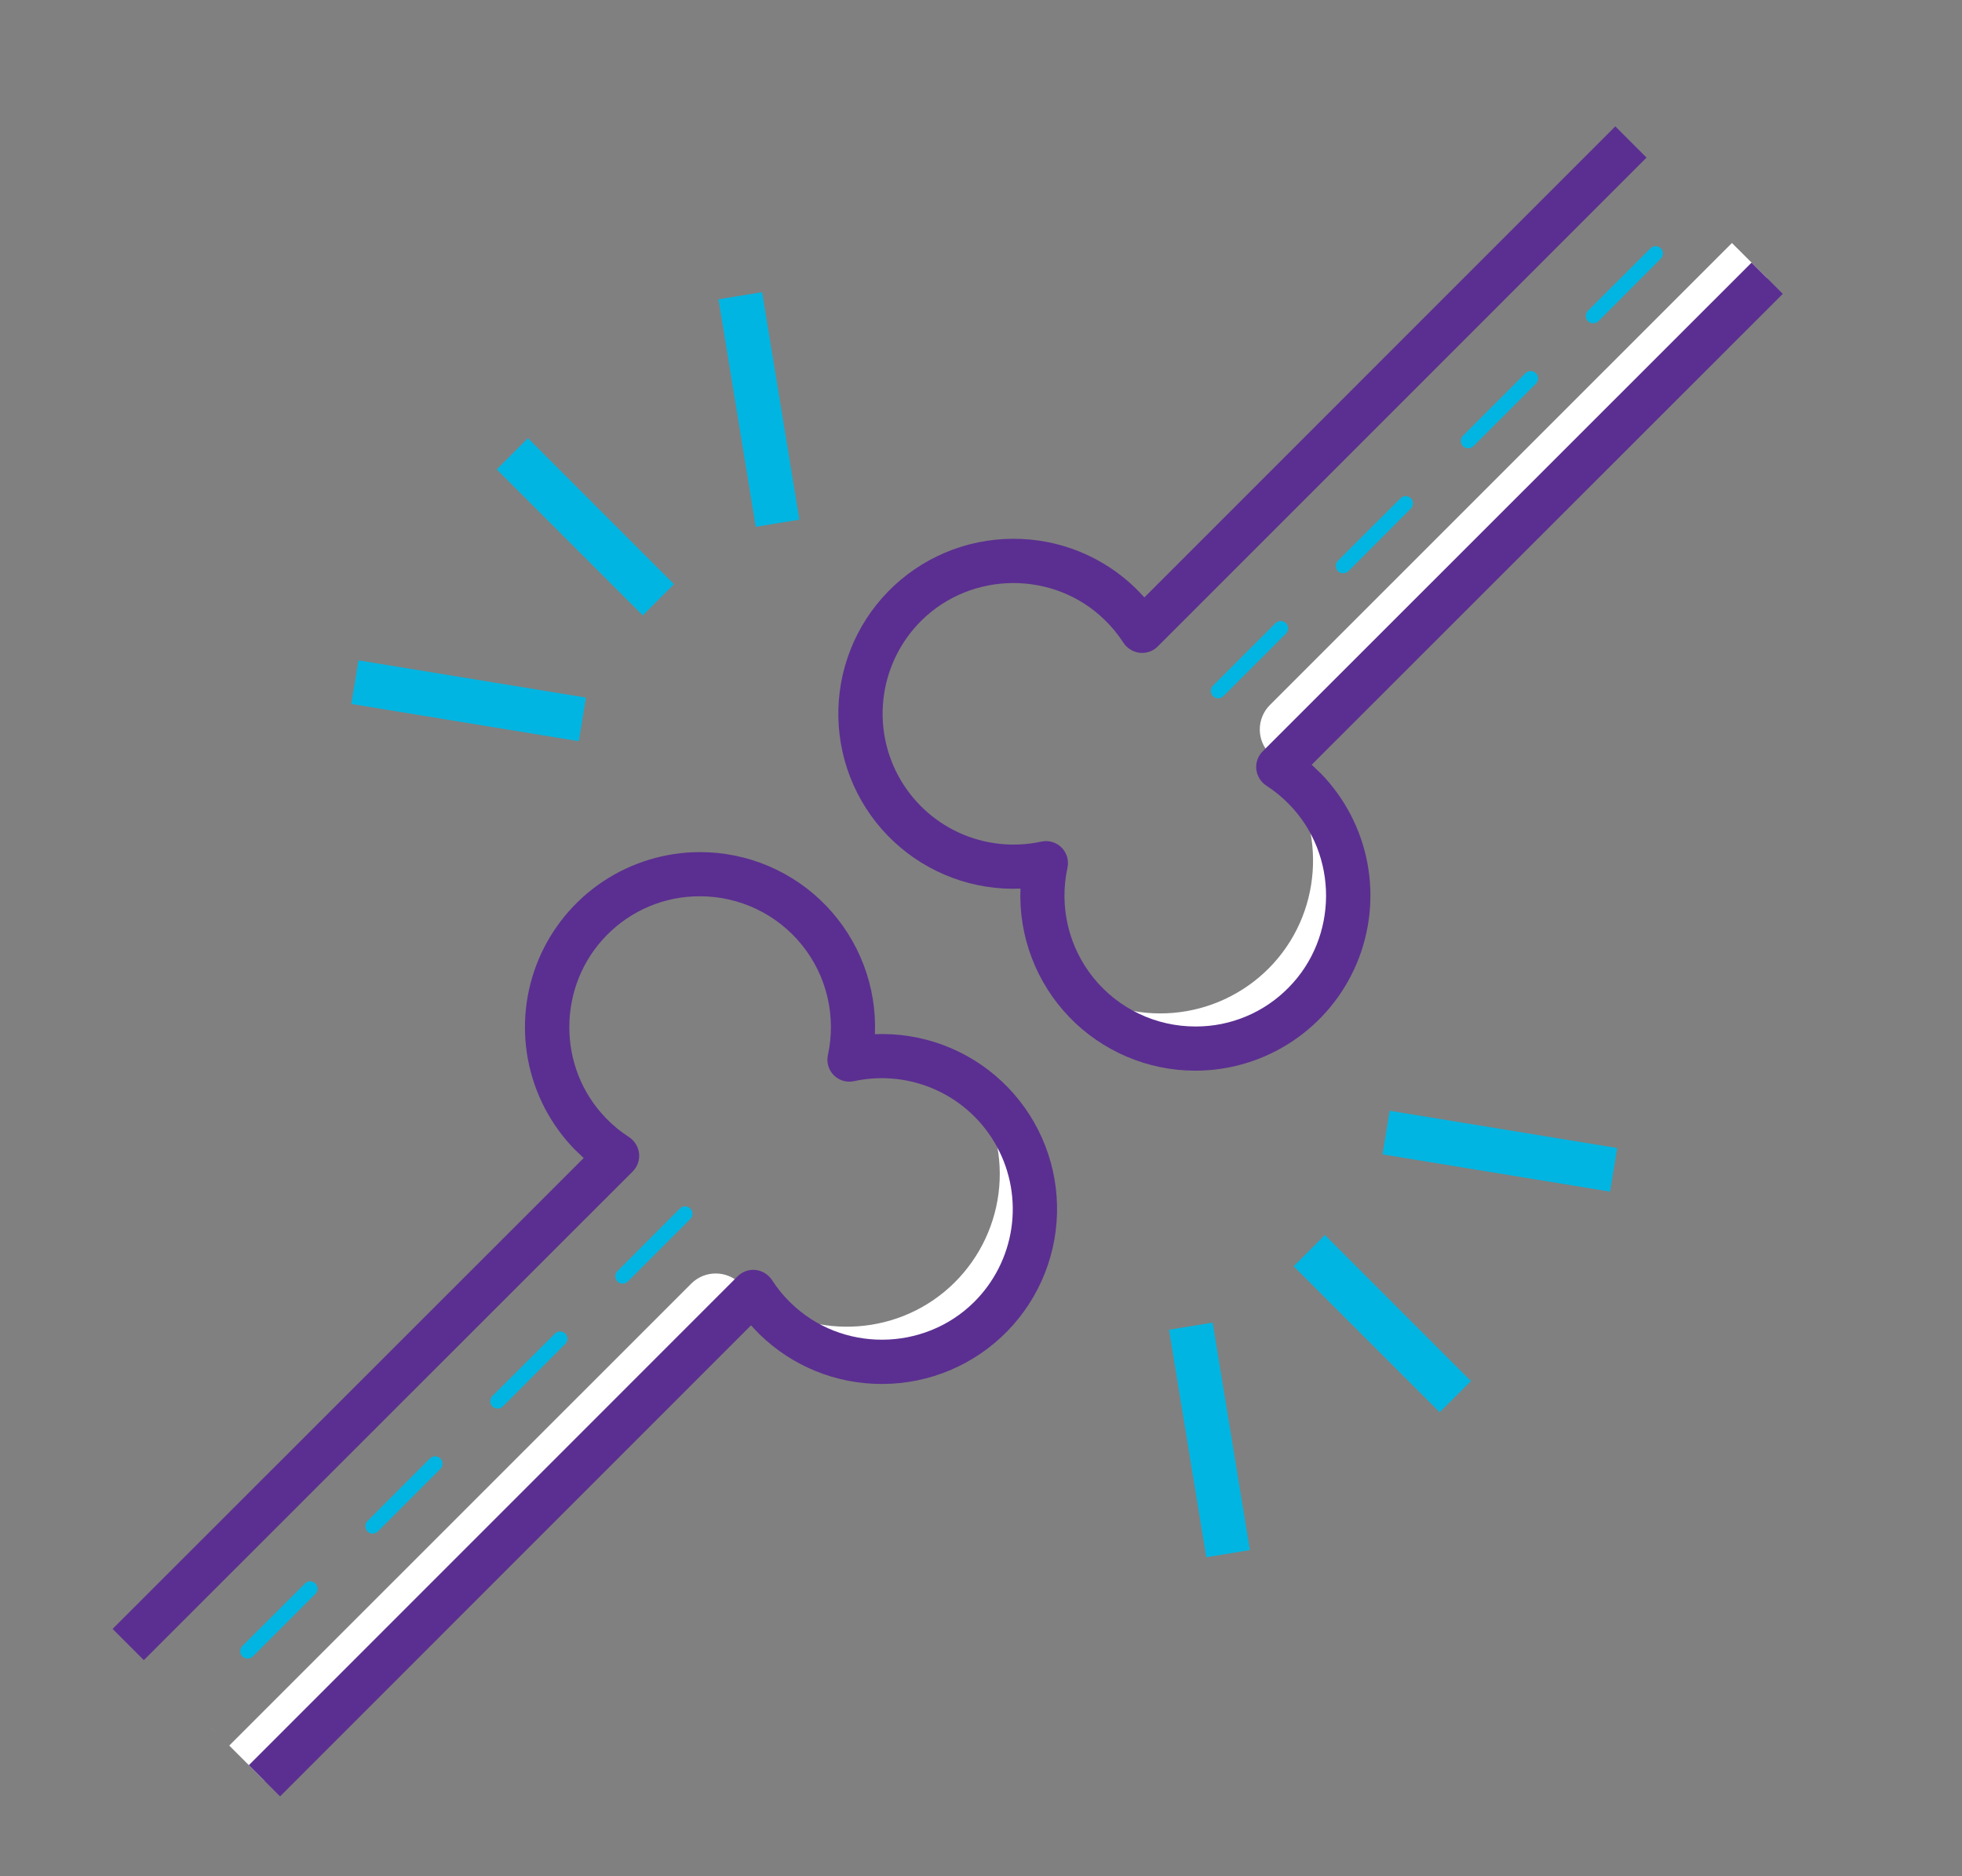
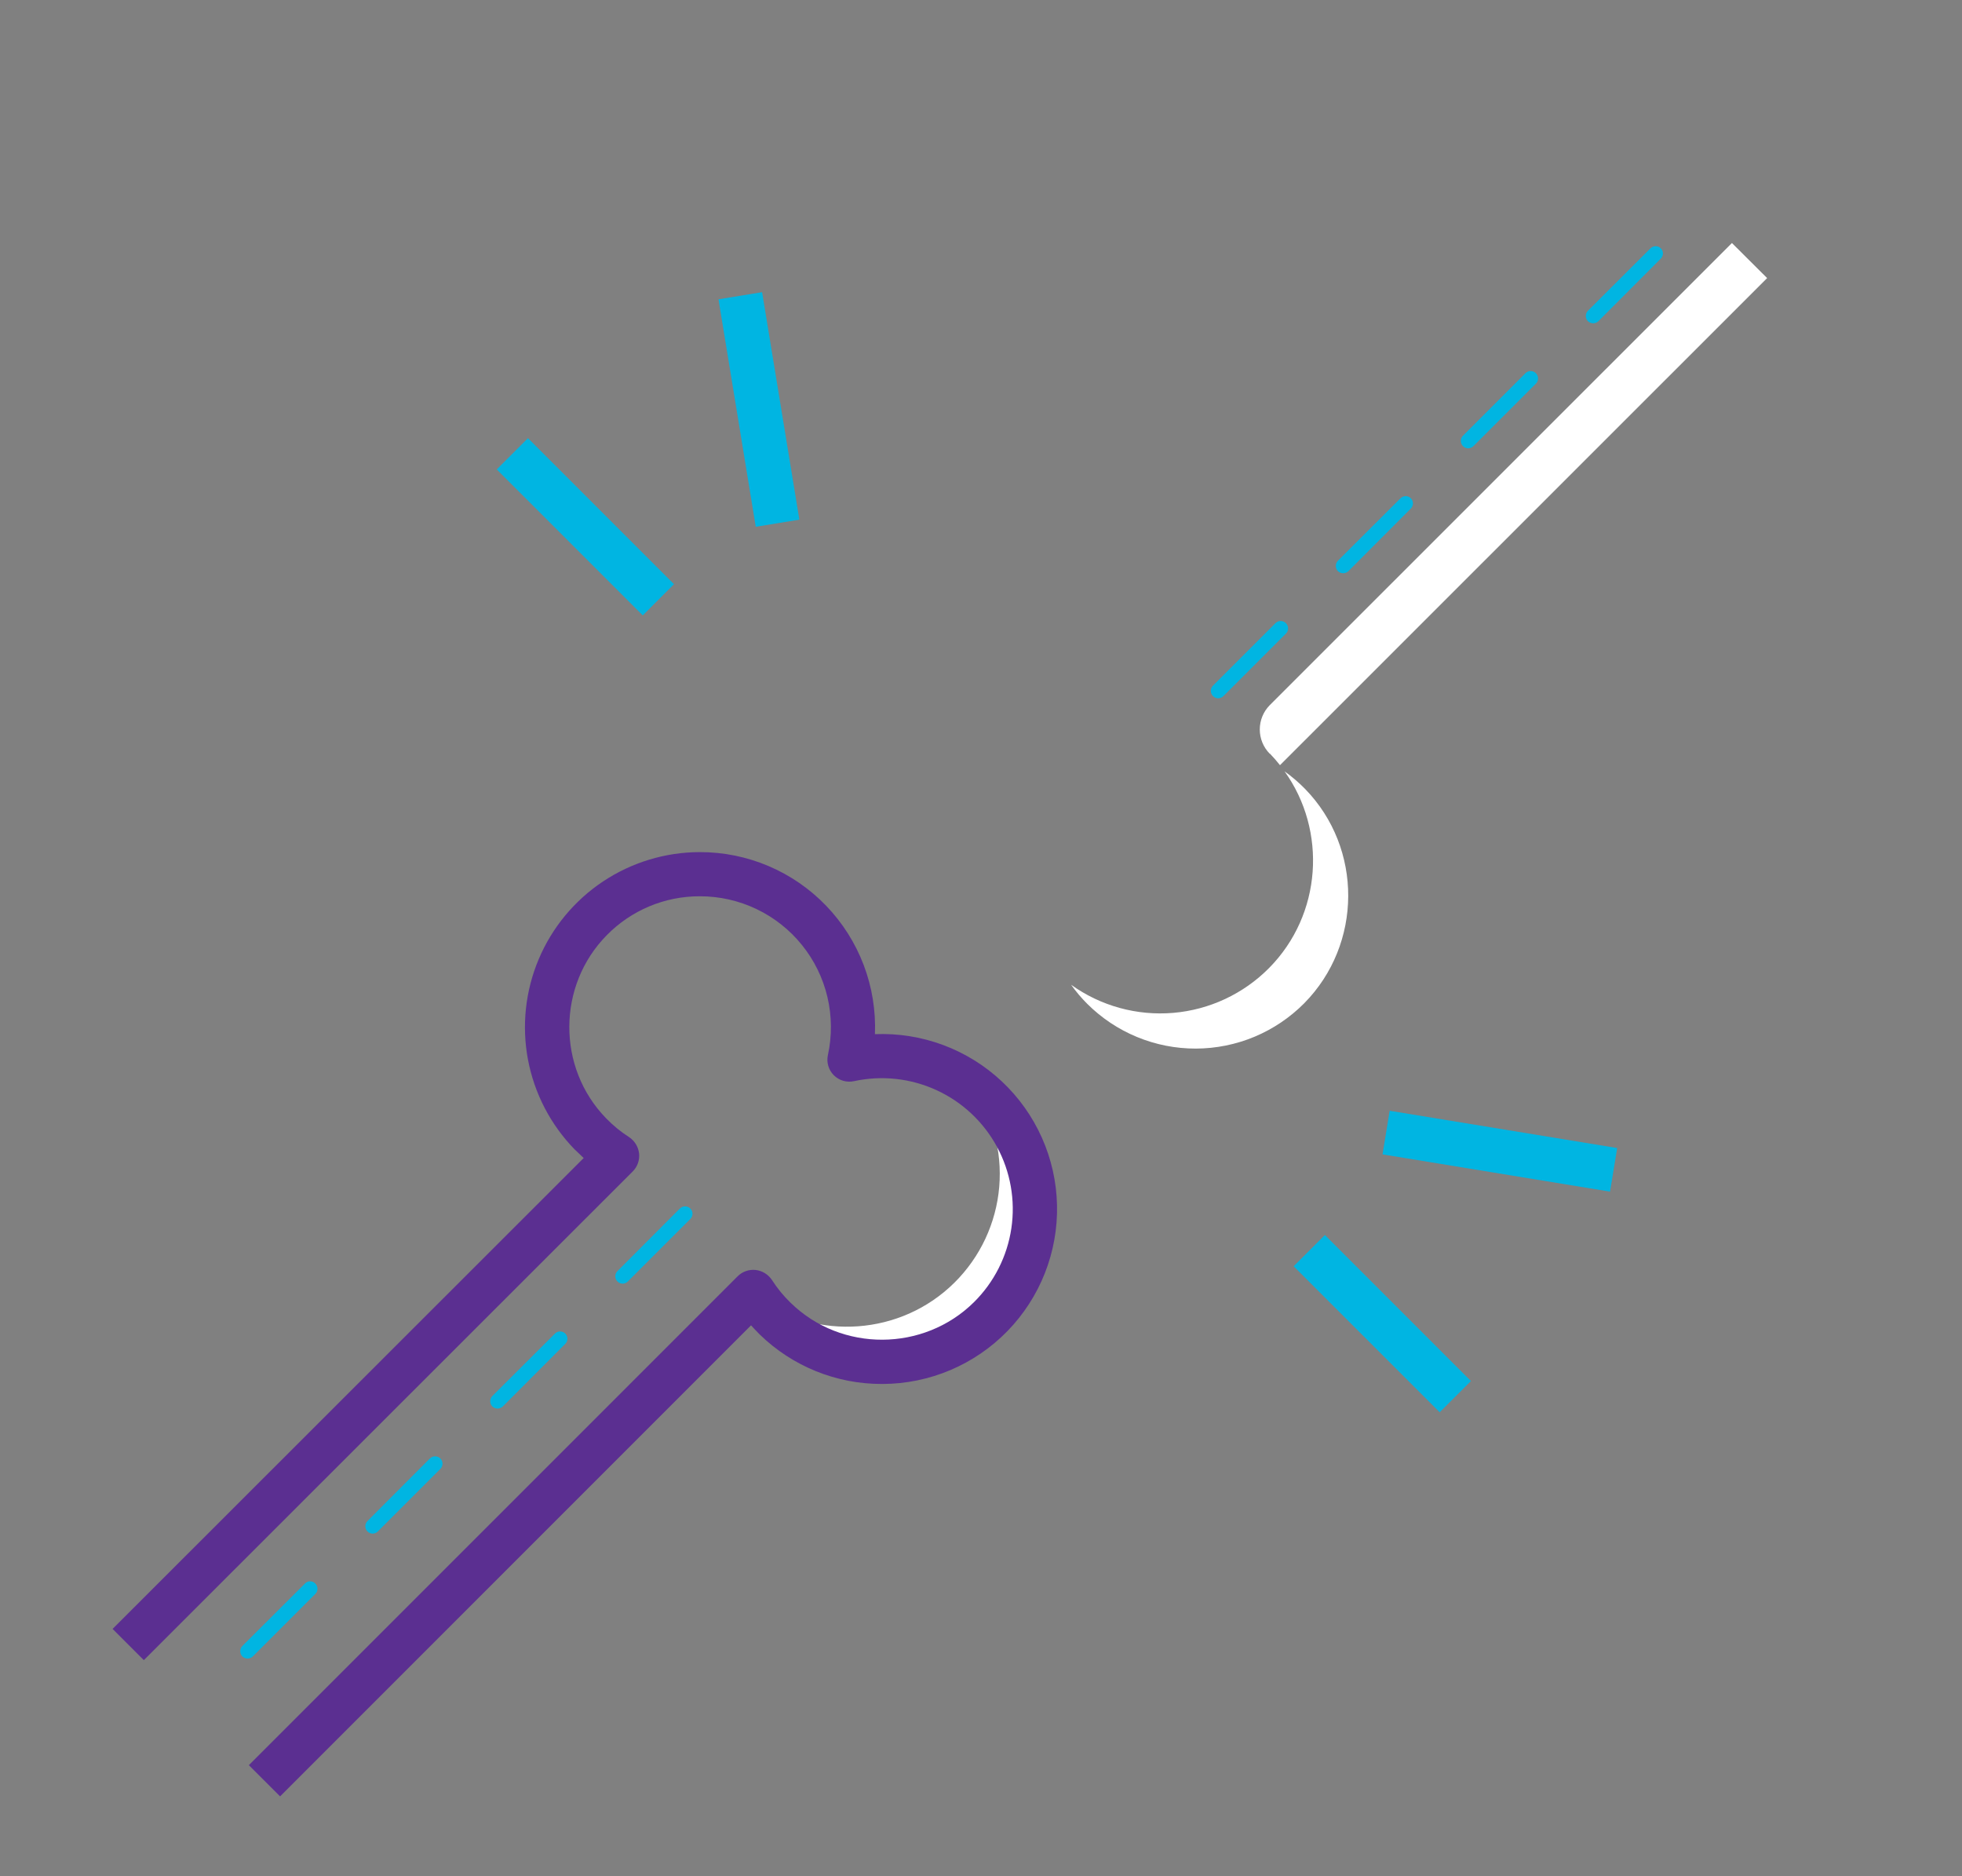
<svg xmlns="http://www.w3.org/2000/svg" width="100%" height="100%" viewBox="0 0 91 87" version="1.1" xml:space="preserve" style="fill-rule:evenodd;clip-rule:evenodd;stroke-linejoin:round;stroke-miterlimit:2;">
  <rect x="0" y="0" width="91" height="87" fill="#808080" stroke="none" />
  <g id="Artboard1" transform="matrix(0.85,0,0,0.893,-16.154,-14.742)">
    <rect x="19.011" y="16.505" width="106.4" height="97.263" style="fill:none;" />
    <g transform="matrix(1.177,0,0,1.12,-11.674,-11.968)">
      <path d="M106.358,36.693L84.928,58.124C84.634,58.424 84.469,58.827 84.469,59.247C84.469,59.667 84.634,60.07 84.928,60.37L84.941,60.37C85.105,60.54 85.26,60.718 85.406,60.903L107.99,38.319L106.358,36.693Z" style="fill:white;fill-rule:nonzero;" />
    </g>
    <g transform="matrix(1.177,0,0,1.12,-11.674,-11.968)">
      <path d="M85.618,61.19C87.592,63.942 87.353,67.828 84.901,70.307C83.714,71.507 82.138,72.245 80.455,72.388C78.773,72.53 77.095,72.069 75.723,71.085C75.946,71.399 76.195,71.694 76.467,71.966C77.129,72.627 77.915,73.151 78.779,73.507C79.644,73.864 80.571,74.046 81.506,74.044C82.441,74.041 83.367,73.854 84.23,73.493C85.092,73.131 85.875,72.603 86.533,71.939C89.231,69.2 89.251,64.761 86.574,62.009C86.28,61.708 85.96,61.434 85.618,61.19Z" style="fill:white;fill-rule:nonzero;" />
    </g>
    <g transform="matrix(1.177,0,0,1.12,-11.674,-11.968)">
-       <path d="M60.377,84.943C60.377,84.936 60.37,84.936 60.37,84.93C60.07,84.635 59.666,84.471 59.246,84.471C58.826,84.471 58.423,84.635 58.123,84.93L36.693,106.36L32.008,101.675L38.325,107.992L60.909,85.408C60.724,85.262 60.546,85.107 60.377,84.943Z" style="fill:white;fill-rule:nonzero;" />
-     </g>
+       </g>
    <g transform="matrix(1.177,0,0,1.12,-11.674,-11.968)">
      <path d="M71.968,76.467C71.695,76.195 71.401,75.946 71.087,75.723C72.071,77.095 72.532,78.773 72.39,80.455C72.247,82.138 71.509,83.714 70.309,84.901C67.83,87.353 63.944,87.592 61.191,85.618C61.436,85.96 61.71,86.28 62.011,86.574C64.763,89.251 69.202,89.231 71.941,86.533C72.605,85.875 73.133,85.092 73.495,84.23C73.856,83.367 74.043,82.441 74.046,81.506C74.048,80.571 73.866,79.644 73.509,78.779C73.153,77.915 72.629,77.129 71.968,76.467Z" style="fill:white;fill-rule:nonzero;" />
    </g>
    <g transform="matrix(1.177,0,0,1.12,-11.674,-11.968)">
-       <path d="M81.487,75.068C80.394,75.069 79.311,74.848 78.305,74.42C77.299,73.992 76.389,73.365 75.632,72.577C74.874,71.788 74.283,70.855 73.895,69.832C73.507,68.81 73.33,67.719 73.374,66.627C72.297,66.671 71.222,66.5 70.212,66.123C69.201,65.747 68.276,65.173 67.49,64.435C66.704,63.698 66.073,62.81 65.634,61.826C65.194,60.841 64.956,59.779 64.932,58.701C64.908,57.623 65.099,56.552 65.494,55.548C65.888,54.545 66.479,53.631 67.232,52.859C67.984,52.086 68.883,51.472 69.875,51.051C70.868,50.63 71.934,50.411 73.012,50.407L73.047,50.407C75.16,50.401 77.192,51.222 78.708,52.695C78.845,52.832 78.981,52.975 79.118,53.125L100.951,31.285L102.399,32.733L79.739,55.399C79.631,55.507 79.5,55.59 79.356,55.641C79.212,55.691 79.058,55.709 78.906,55.693C78.753,55.676 78.606,55.625 78.476,55.545C78.345,55.465 78.233,55.357 78.148,55.229C77.899,54.841 77.606,54.483 77.274,54.163C74.925,51.875 71.114,51.896 68.785,54.197C67.851,55.121 67.242,56.323 67.049,57.623C66.856,58.923 67.09,60.25 67.716,61.406C68.342,62.561 69.325,63.482 70.519,64.031C71.713,64.579 73.053,64.726 74.337,64.448C74.505,64.411 74.679,64.416 74.843,64.464C75.008,64.512 75.158,64.6 75.279,64.721C75.401,64.843 75.489,64.993 75.537,65.158C75.585,65.322 75.59,65.496 75.553,65.664C75.36,66.55 75.368,67.468 75.577,68.35C75.785,69.233 76.189,70.057 76.759,70.763C77.328,71.468 78.048,72.037 78.867,72.428C79.685,72.818 80.581,73.02 81.487,73.019L81.501,73.019C82.302,73.021 83.096,72.862 83.835,72.552C84.574,72.243 85.243,71.788 85.804,71.216C88.105,68.887 88.126,65.076 85.838,62.727C85.518,62.395 85.16,62.102 84.772,61.853C84.644,61.768 84.536,61.656 84.456,61.525C84.376,61.395 84.325,61.248 84.308,61.095C84.292,60.943 84.31,60.789 84.36,60.645C84.411,60.501 84.494,60.37 84.602,60.262L107.268,37.602L108.716,39.05L86.876,60.883L87.306,61.293C88.415,62.436 89.164,63.881 89.459,65.446C89.753,67.012 89.581,68.629 88.963,70.098C88.345,71.566 87.308,72.82 85.983,73.704C84.657,74.588 83.101,75.062 81.508,75.068L81.487,75.068Z" style="fill:rgb(91,47,145);fill-rule:nonzero;" />
-     </g>
+       </g>
    <g transform="matrix(1.177,0,0,1.12,-11.674,-11.968)">
      <path d="M39.05,108.716L37.602,107.268L60.262,84.602C60.37,84.494 60.501,84.411 60.645,84.361C60.789,84.31 60.943,84.292 61.095,84.308C61.248,84.326 61.395,84.376 61.525,84.456C61.656,84.537 61.768,84.645 61.853,84.773C62.102,85.161 62.395,85.518 62.727,85.838C65.076,88.126 68.887,88.105 71.216,85.804C72.15,84.88 72.759,83.678 72.952,82.378C73.145,81.078 72.911,79.751 72.285,78.596C71.659,77.44 70.676,76.519 69.482,75.971C68.288,75.422 66.948,75.275 65.664,75.553C65.496,75.591 65.322,75.585 65.157,75.538C64.993,75.49 64.843,75.401 64.721,75.28C64.6,75.159 64.512,75.009 64.464,74.844C64.416,74.679 64.411,74.505 64.448,74.338C64.641,73.452 64.633,72.534 64.424,71.651C64.216,70.769 63.812,69.944 63.242,69.239C62.673,68.533 61.953,67.964 61.134,67.574C60.316,67.183 59.42,66.981 58.513,66.982L58.5,66.982C57.699,66.981 56.905,67.139 56.166,67.449C55.427,67.759 54.758,68.213 54.197,68.785C51.896,71.114 51.875,74.925 54.163,77.274C54.483,77.606 54.841,77.9 55.229,78.148C55.357,78.233 55.465,78.345 55.545,78.476C55.625,78.607 55.676,78.754 55.693,78.906C55.709,79.058 55.691,79.212 55.641,79.356C55.59,79.5 55.507,79.631 55.399,79.74L32.733,102.399L31.285,100.951L53.125,79.118L52.695,78.708C51.586,77.565 50.837,76.121 50.542,74.555C50.248,72.989 50.42,71.372 51.038,69.903C51.656,68.435 52.693,67.181 54.018,66.297C55.344,65.414 56.9,64.939 58.493,64.934L58.513,64.934C59.607,64.933 60.69,65.153 61.696,65.581C62.702,66.009 63.612,66.636 64.369,67.425C65.127,68.213 65.718,69.147 66.106,70.169C66.494,71.192 66.671,72.282 66.627,73.375C67.704,73.331 68.779,73.502 69.789,73.878C70.8,74.254 71.725,74.828 72.511,75.566C73.297,76.304 73.928,77.191 74.367,78.175C74.807,79.16 75.045,80.222 75.069,81.3C75.093,82.378 74.902,83.45 74.507,84.453C74.112,85.456 73.522,86.37 72.769,87.143C72.017,87.915 71.118,88.529 70.126,88.95C69.133,89.371 68.067,89.59 66.989,89.594L66.954,89.594C64.841,89.6 62.809,88.779 61.293,87.306C61.156,87.17 61.02,87.026 60.883,86.876L39.05,108.716Z" style="fill:rgb(91,47,145);fill-rule:nonzero;" />
    </g>
    <g transform="matrix(1.177,0,0,1.12,-11.674,-11.968)">
      <path d="M61.397,38.972L59.375,39.303L61.102,49.85L63.124,49.519L61.397,38.972Z" style="fill:rgb(0,181,226);fill-rule:nonzero;" />
    </g>
    <g transform="matrix(1.177,0,0,1.12,-11.674,-11.968)">
-       <path d="M42.683,56.043L42.352,58.065L52.899,59.792L53.23,57.77L42.683,56.043Z" style="fill:rgb(0,181,226);fill-rule:nonzero;" />
-     </g>
+       </g>
    <g transform="matrix(1.177,0,0,1.12,-11.674,-11.968)">
      <path d="M50.542,45.741L49.094,47.19L55.864,53.959L57.312,52.511L50.542,45.741Z" style="fill:rgb(0,181,226);fill-rule:nonzero;" />
    </g>
    <g transform="matrix(1.177,0,0,1.12,-11.674,-11.968)">
      <path d="M90.491,76.927L90.16,78.949L100.707,80.676L101.039,78.655L90.491,76.927Z" style="fill:rgb(0,181,226);fill-rule:nonzero;" />
    </g>
    <g transform="matrix(1.177,0,0,1.12,-11.674,-11.968)">
-       <path d="M82.284,86.749L80.262,87.08L81.989,97.627L84.011,97.296L82.284,86.749Z" style="fill:rgb(0,181,226);fill-rule:nonzero;" />
-     </g>
+       </g>
    <g transform="matrix(1.177,0,0,1.12,-11.674,-11.968)">
      <path d="M87.488,82.688L86.039,84.137L92.809,90.906L94.258,89.458L87.488,82.688Z" style="fill:rgb(0,181,226);fill-rule:nonzero;" />
    </g>
    <g transform="matrix(1.177,0,0,1.12,-11.674,-11.968)">
      <path d="M37.547,102.323C37.502,102.324 37.457,102.317 37.415,102.3C37.373,102.284 37.334,102.259 37.301,102.228C37.238,102.163 37.203,102.076 37.203,101.985C37.203,101.895 37.238,101.808 37.301,101.743L40.204,98.847C40.234,98.814 40.272,98.788 40.313,98.771C40.354,98.753 40.398,98.744 40.443,98.744C40.488,98.744 40.532,98.753 40.573,98.771C40.614,98.788 40.651,98.814 40.682,98.847C40.714,98.879 40.739,98.917 40.757,98.958C40.774,99 40.783,99.045 40.783,99.09C40.783,99.135 40.774,99.179 40.757,99.221C40.739,99.263 40.714,99.3 40.682,99.332L37.786,102.228C37.755,102.259 37.717,102.283 37.676,102.299C37.635,102.316 37.591,102.324 37.547,102.323ZM43.338,96.532C43.272,96.531 43.207,96.51 43.151,96.473C43.096,96.435 43.053,96.382 43.028,96.321C43.002,96.259 42.995,96.191 43.008,96.125C43.021,96.06 43.053,95.999 43.099,95.952L45.995,93.049C46.059,92.985 46.147,92.949 46.237,92.949C46.328,92.949 46.416,92.985 46.48,93.049C46.544,93.113 46.58,93.201 46.58,93.292C46.58,93.382 46.544,93.47 46.48,93.534L43.584,96.43C43.519,96.495 43.431,96.532 43.338,96.532ZM49.137,90.734C49.045,90.734 48.958,90.699 48.891,90.638C48.828,90.573 48.792,90.486 48.792,90.396C48.792,90.305 48.828,90.218 48.891,90.153L51.793,87.258C51.856,87.194 51.942,87.159 52.032,87.159C52.122,87.159 52.208,87.194 52.271,87.258C52.335,87.321 52.37,87.407 52.37,87.497C52.37,87.587 52.335,87.673 52.271,87.736L49.376,90.638C49.311,90.699 49.225,90.733 49.137,90.734ZM54.928,84.943C54.861,84.942 54.796,84.921 54.74,84.884C54.685,84.846 54.642,84.793 54.617,84.731C54.591,84.67 54.585,84.602 54.597,84.536C54.61,84.47 54.642,84.41 54.689,84.362L57.584,81.46C57.616,81.428 57.654,81.403 57.696,81.385C57.737,81.368 57.782,81.359 57.827,81.359C57.872,81.359 57.916,81.368 57.958,81.385C58,81.403 58.037,81.428 58.069,81.46C58.101,81.492 58.126,81.529 58.144,81.571C58.161,81.613 58.17,81.657 58.17,81.702C58.17,81.747 58.161,81.792 58.144,81.833C58.126,81.875 58.101,81.913 58.069,81.945L55.174,84.84C55.108,84.906 55.02,84.943 54.928,84.943Z" style="fill:rgb(0,181,226);fill-rule:nonzero;" />
    </g>
    <g transform="matrix(1.177,0,0,1.12,-11.674,-11.968)">
      <path d="M82.539,57.802C82.495,57.802 82.45,57.793 82.409,57.775C82.368,57.758 82.331,57.732 82.3,57.7C82.268,57.668 82.243,57.63 82.226,57.589C82.208,57.547 82.199,57.503 82.199,57.457C82.199,57.412 82.208,57.368 82.226,57.326C82.243,57.285 82.268,57.247 82.3,57.215L85.196,54.319C85.26,54.255 85.347,54.219 85.438,54.219C85.529,54.219 85.616,54.255 85.681,54.319C85.745,54.384 85.781,54.471 85.781,54.562C85.781,54.653 85.745,54.74 85.681,54.804L82.785,57.7C82.72,57.765 82.632,57.802 82.539,57.802ZM88.337,52.004C88.246,52.004 88.159,51.97 88.091,51.909C88.028,51.844 87.993,51.757 87.993,51.666C87.993,51.576 88.028,51.489 88.091,51.424L90.994,48.528C91.057,48.465 91.143,48.429 91.233,48.429C91.323,48.429 91.409,48.465 91.472,48.528C91.535,48.592 91.571,48.678 91.571,48.767C91.571,48.857 91.535,48.943 91.472,49.006L88.576,51.909C88.511,51.969 88.426,52.003 88.337,52.004ZM94.129,46.213C94.084,46.213 94.04,46.204 93.999,46.186C93.958,46.168 93.921,46.143 93.89,46.111C93.858,46.079 93.832,46.041 93.815,45.999C93.797,45.958 93.789,45.913 93.789,45.868C93.789,45.823 93.797,45.778 93.815,45.737C93.832,45.695 93.858,45.657 93.89,45.626L96.785,42.73C96.849,42.666 96.937,42.63 97.028,42.63C97.119,42.63 97.206,42.666 97.27,42.73C97.334,42.794 97.37,42.882 97.37,42.972C97.37,43.063 97.334,43.151 97.27,43.215L94.374,46.111C94.309,46.176 94.221,46.213 94.129,46.213ZM99.927,40.415C99.836,40.414 99.748,40.38 99.681,40.319C99.618,40.254 99.583,40.167 99.583,40.077C99.583,39.986 99.618,39.899 99.681,39.835L102.583,36.939C102.615,36.908 102.652,36.883 102.693,36.866C102.734,36.849 102.778,36.84 102.822,36.84C102.867,36.84 102.911,36.849 102.952,36.866C102.993,36.883 103.03,36.908 103.061,36.939C103.093,36.97 103.117,37.008 103.134,37.048C103.151,37.09 103.16,37.134 103.16,37.178C103.16,37.222 103.151,37.266 103.134,37.307C103.117,37.348 103.093,37.386 103.061,37.417L100.166,40.319C100.101,40.38 100.015,40.414 99.927,40.415Z" style="fill:rgb(0,181,226);fill-rule:nonzero;" />
    </g>
  </g>
</svg>